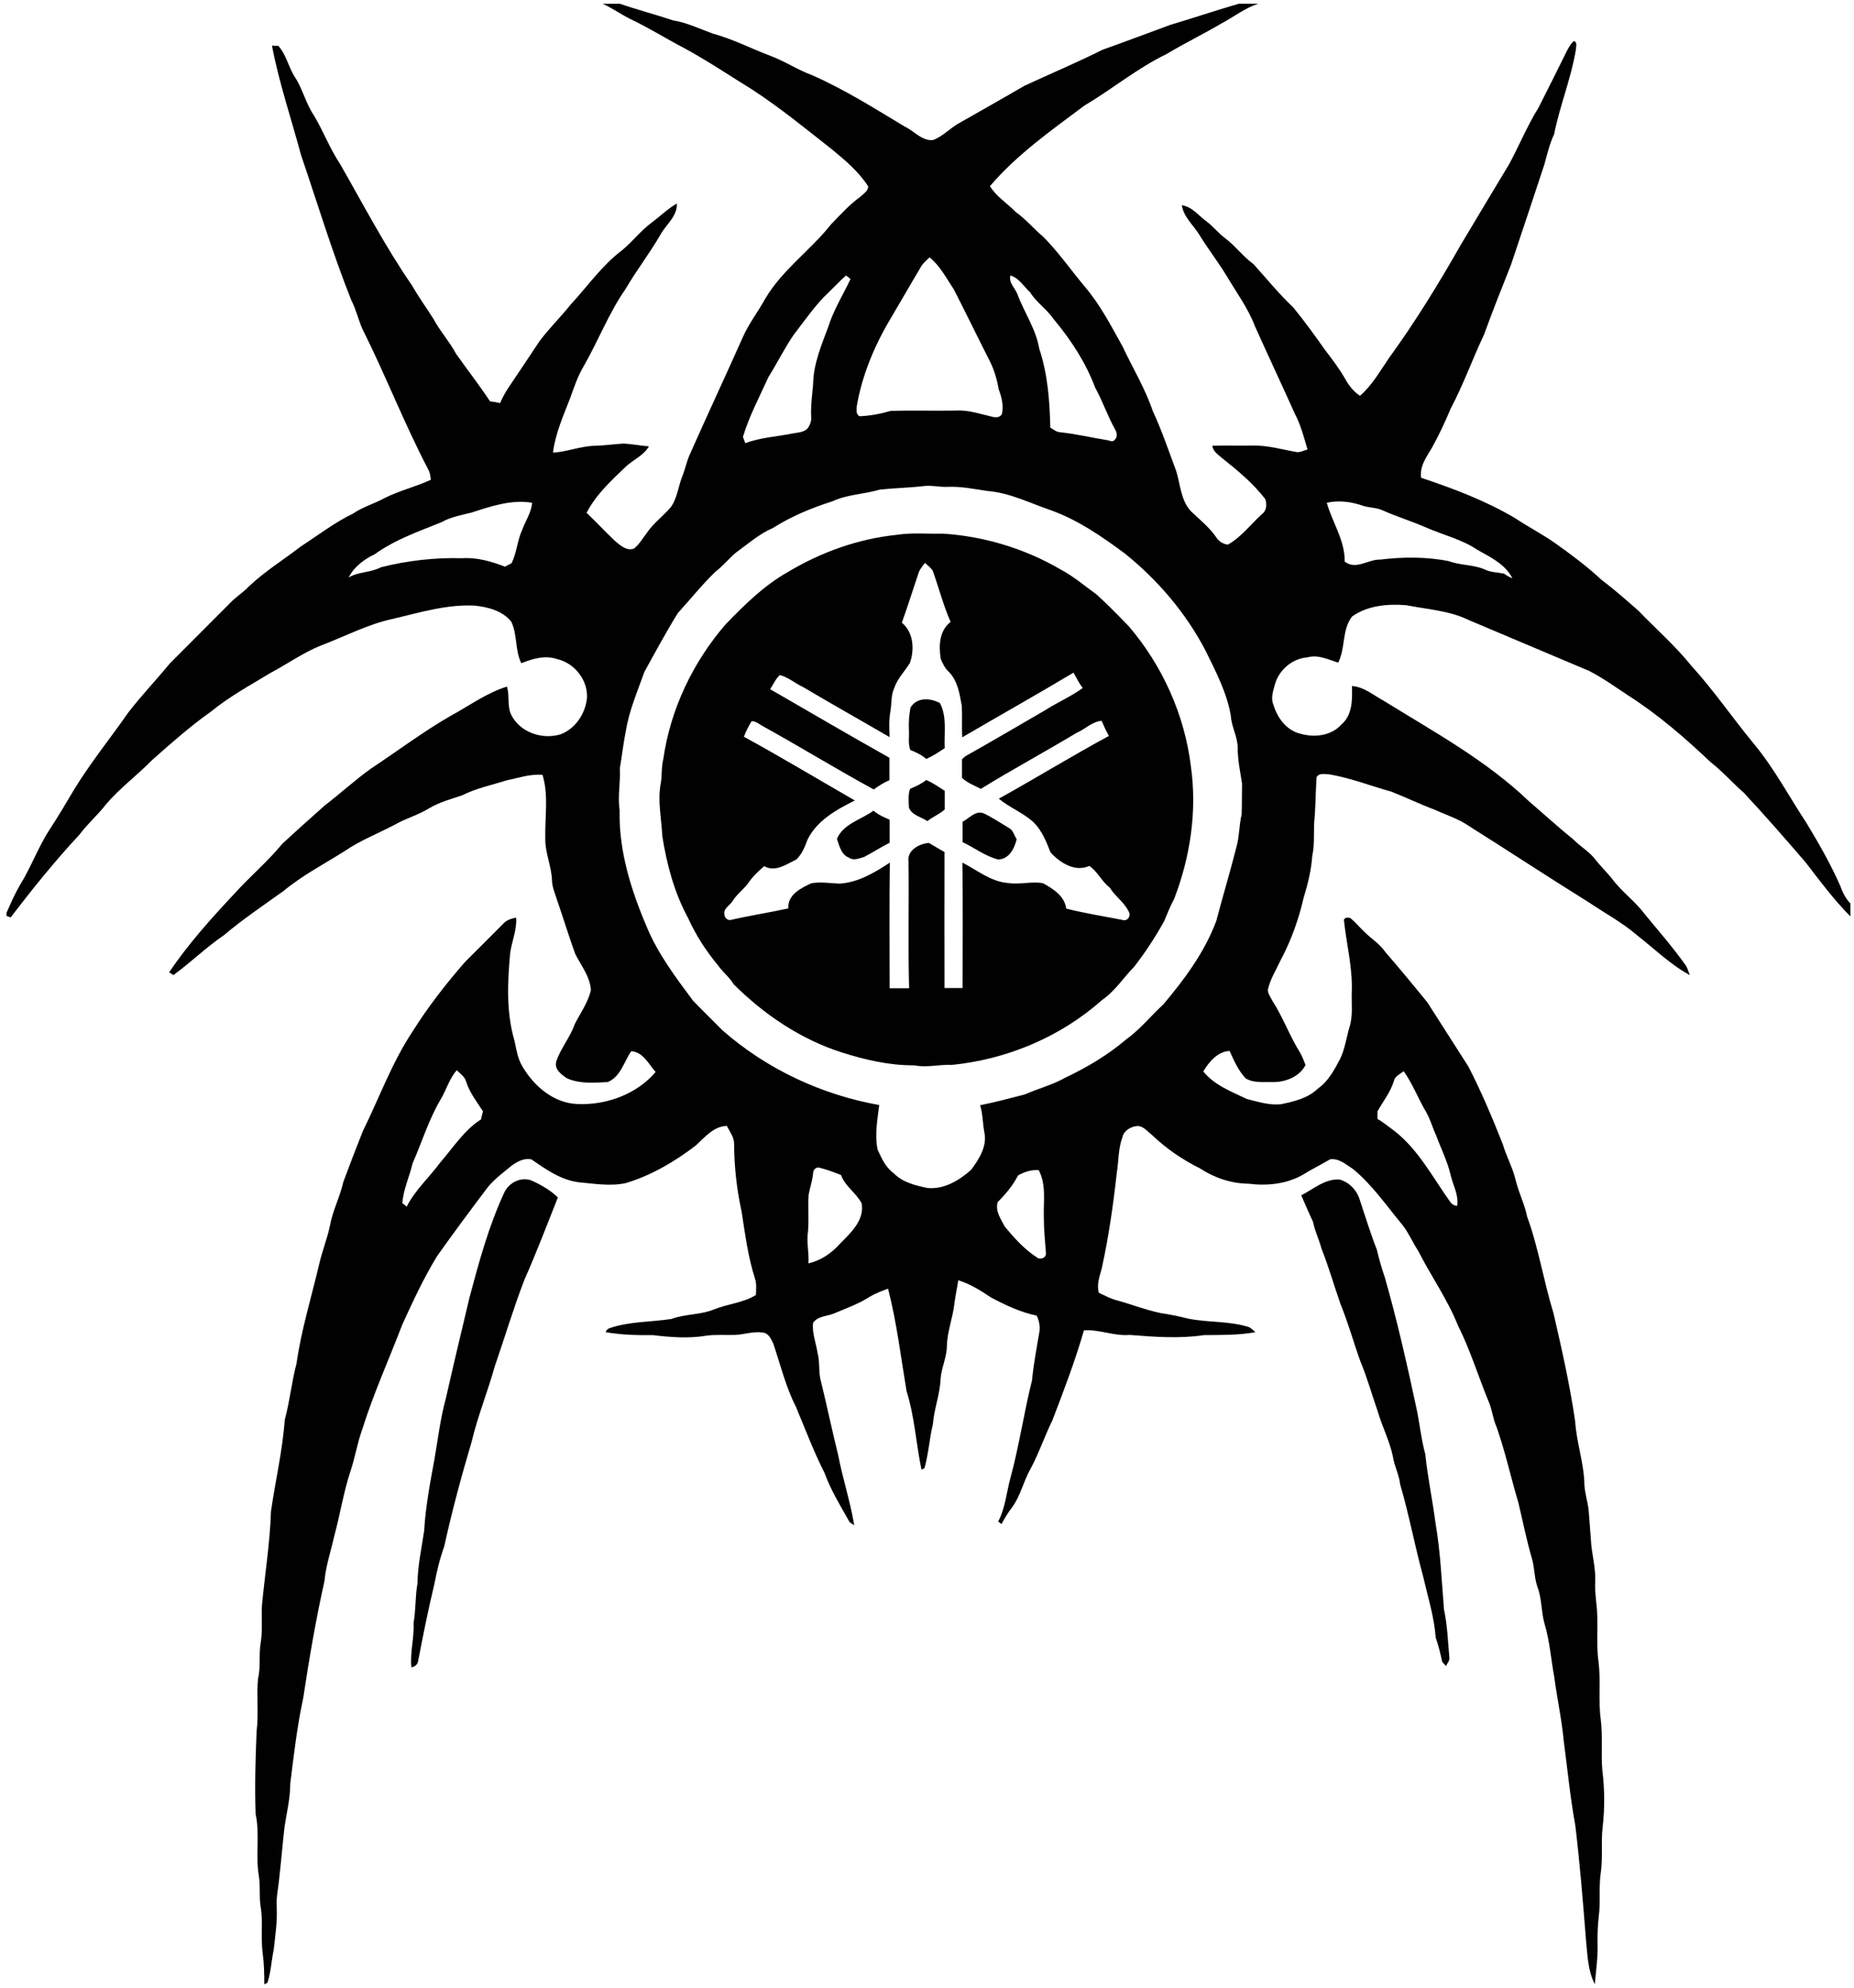
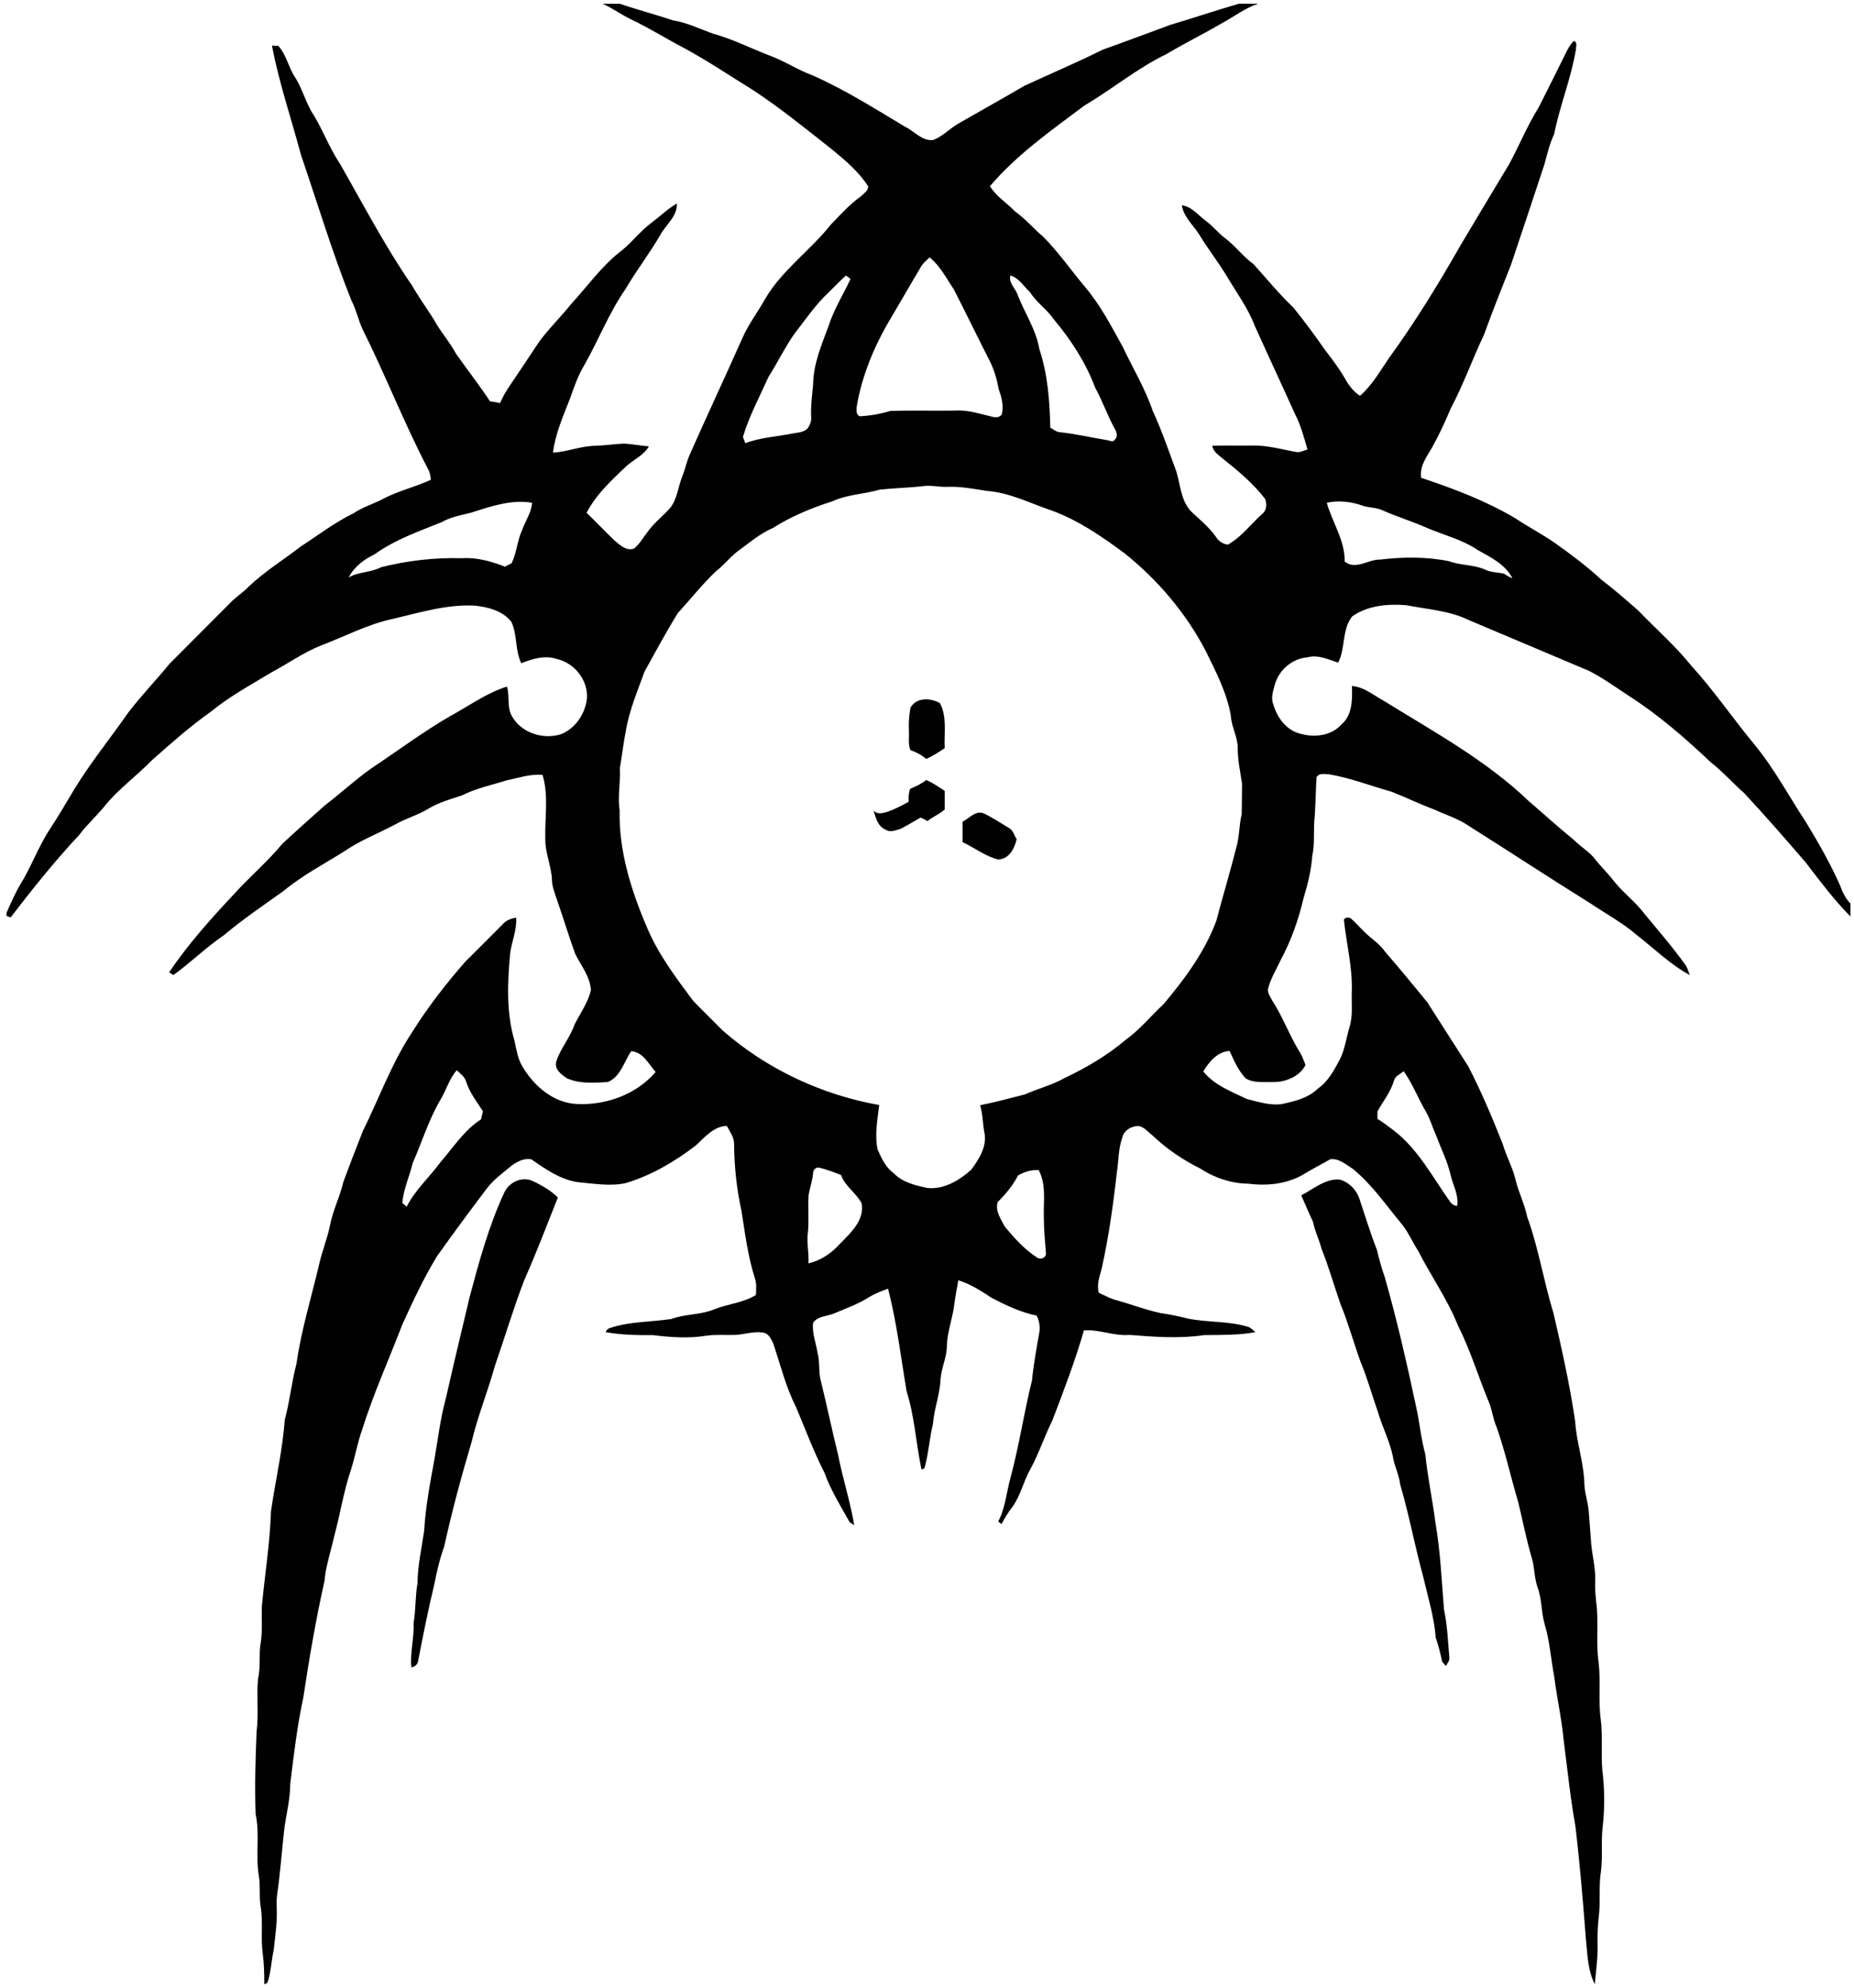
<svg xmlns="http://www.w3.org/2000/svg" version="1.0" id="Layer_1" x="0px" y="0px" viewBox="0 0 942.8 1010.9" style="enable-background:new 0 0 942.8 1010.9;" xml:space="preserve">
  <style type="text/css">
	.st0{fill:#010101;}
</style>
  <g>
    <path class="st0" d="M935.8,450.5c-4.9-11.1-10.9-21.6-17.2-32c-8.9-13.5-16.4-27.8-26.8-40.3c-10.8-13.1-20.4-27.2-31.8-39.7   c-8.1-10.1-17.9-18.6-26.8-27.9c-6.2-5.4-12.3-10.8-18.9-15.8c-7.2-6.7-15.1-12.6-23.1-18.3c-6.6-4.7-13.9-8.4-20.6-12.9   c-15-8.9-31.4-15.1-47.9-20.6c-0.9-5.9,2.8-10.7,5.6-15.5c3.5-6.4,6.6-12.9,9.4-19.7c6.5-12.2,11.1-25.3,17-37.7   c4.3-11.9,9-23.7,13.7-35.5c5.7-17,11.4-34.1,17-51.1c1.4-5.1,2.6-10.4,4.9-15.2c2.9-14.6,8.7-28.5,11.1-43.2   c0-1.5,0.9-3.9-1.2-4.2c-1.3,1.4-2.4,3-3.3,4.8c-4.8,9.7-9.6,19.4-14.5,29c-5.7,9.2-9.8,19.2-14.9,28.7   c-8.3,13.7-16.5,27.5-24.7,41.2c-11.2,19.7-23.1,39.1-36.4,57.4c-4.6,6.7-8.6,13.9-14.8,19.3c-3.3-2.1-5.7-5.3-7.6-8.7   c-2.9-5.1-6.5-9.8-10.1-14.5c-5.2-7.4-10.5-14.7-16.2-21.7c-7.3-6.9-13.6-14.7-20.3-22.1c-5.4-3.9-9.3-9.4-14.6-13.3   c-3.4-2.6-6-6-9.4-8.5c-4-2.9-7.2-7.4-12.4-8.1c0.9,6,5.8,10,8.9,15c4.3,7.1,9.5,13.7,13.8,20.8c5,8.5,11,16.5,14.5,25.8   c6.7,14.9,13.6,29.6,20.3,44.5c3,5.7,4.6,12,6.4,18.1c-1.9,0.5-3.7,1.6-5.6,1.3c-7.4-1.3-14.8-3.5-22.4-3.3   c-6.8,0.1-13.6-0.1-20.4,0.1c0.4,3.2,3.4,4.8,5.6,6.8c7.7,6.1,15.3,12.5,21.3,20.3c0.9,2.6,0.8,5.9-1.7,7.7   c-5.7,5.2-10.4,11.6-17.3,15.5c-2.5-0.3-4.8-1.8-6.1-4c-3.5-5-8.3-8.8-12.7-13c-5.2-5.6-5.3-13.6-7.5-20.5   c-3.8-10.2-7.3-20.6-11.9-30.5c-3.9-11.5-10.2-21.8-15.3-32.7c-5.9-10.6-11.5-21.5-19.5-30.8c-6.9-8.3-13.2-17.3-20.8-25   c-4.9-4.1-8.9-9-14.1-12.7c-4.3-4.4-9.8-7.8-13.1-13.1c13.7-16.1,31.1-28.3,47.9-40.9c14.2-8.4,27-19.1,41.9-26.3   c9.2-5.5,18.8-10.2,28-15.6c6.2-3.3,11.9-7.8,18.6-10h-9.8c-11.7,3.4-23.3,7.3-35,10.8c-11.4,4.2-22.8,8.5-34.3,12.6   c-13,6.5-26.5,12.2-39.7,18.3c-11.3,6.6-22.7,13-34.1,19.5c-4.2,2.6-7.7,6.3-12.3,8.1c-5.7,0.7-9.6-4.5-14.3-6.7   c-15.5-9.3-30.8-19-47.4-26.3c-7.4-2.7-14-7.2-21.4-9.9c-9.7-3.7-19-8.5-29-11.2c-6.7-2.4-13.1-5.6-20.1-6.7   c-9-3-18.2-5.4-27.2-8.5h-8.7c4.9,2.3,9.3,5.4,14.1,7.8c9.5,4.5,18.3,10.1,27.6,14.9c11.9,6.5,23.2,14.1,34.7,21.2   c14,9.2,27,19.8,40.2,30.2c6.8,5.6,13.6,11.3,18.4,18.8c0,2.4-2.4,3.7-3.9,5.2c-5.6,4-10.2,9.2-15,14.1   c-10.5,13.3-24.9,23.2-33.5,37.9c-3.7,6.7-8.4,12.7-11.5,19.8c-8.8,19.8-18,39.4-26.8,59.3c-1.6,3.5-2.3,7.3-3.7,10.8   c-2.2,5.3-2.6,11.5-6.1,16.2c-3.8,4.4-8.6,7.9-11.9,12.7c-2.2,2.8-3.9,6-6.7,8.2c-3.9,1.4-7.1-1.8-9.9-4.1   c-4.8-4.6-9.4-9.5-14.2-14.1c4.9-9.5,12.9-16.7,20.4-23.9c3.8-3.3,8.7-5.4,11.3-9.9c-4.3-0.3-8.5-1.2-12.7-1.4   c-4.8,0.2-9.7,1-14.5,1.1c-7.4,0.1-14.3,3.1-21.6,3.5c1.2-9.6,5.2-18.6,8.7-27.6c2-5.6,3.9-11.3,7-16.5   c7.4-12.9,12.7-26.9,21.2-39.1c5.6-9.6,12.4-18.3,17.9-27.9c2.9-5.1,8.5-9.2,8.2-15.6c-4.7,2.7-8.6,6.6-12.9,9.8   c-5.6,4.1-9.7,9.7-15,14c-10.2,7.7-17.5,18.3-26.1,27.6c-5.1,6.4-11,12.1-15.9,18.7c-5.2,7.8-10.4,15.7-15.7,23.5   c-1.7,2.5-3.1,5.2-4.3,7.9c-1.7-0.4-3.4-0.7-5.1-0.9c-5.5-8.3-11.6-16.1-17.3-24.2c-3.3-6.2-8.1-11.4-11.4-17.6   c-3.6-5.7-7.6-11.2-10.9-17c-13.6-19.7-24.7-41-36.6-61.8c-5.2-7.8-8.5-16.6-13.3-24.7c-4.1-6-5.7-13.3-9.6-19.4   c-3.4-5.1-4.4-11.5-8.6-16.1c-0.8,0-2.4,0-3.2-0.1c3.6,18.9,9.8,37.1,14.8,55.7c8.4,24.6,15.9,49.6,25.6,73.9   c2.4,4.6,3.5,9.8,5.6,14.5c11.8,23.6,21.3,48.2,33.5,71.5c0.9,1.6,1.1,3.4,1.3,5.2c-7.7,3.6-16.1,5.5-23.7,9.4   c-5.1,2.8-10.9,4.4-15.7,7.7c-9.5,4.6-17.9,11.1-26.7,16.8c-8.8,6.8-18.4,12.7-26.5,20.4c-2.9,3.1-6.6,5.3-9.5,8.4   c-10.2,10.3-20.5,20.5-30.7,30.8c-6.9,8.4-14.4,16.2-21,24.8c-9.2,13.2-19.3,25.6-27.7,39.4c-4,6.8-8,13.5-12.3,20.1   c-5.9,9-9.5,19.3-15.2,28.4c-2.6,4.5-4.7,9.3-6.8,14.1v1.5c0.5,0.2,1.6,0.6,2.1,0.8c11.1-14.5,22.5-28.7,35-42.1   c4.1-5.5,9.3-10,13.5-15.4c7-8.3,15.8-14.7,23.4-22.5c9.7-8.6,19.4-17.2,30-24.7c9.4-7.7,20.1-13.5,30.5-19.8   c8.5-4.5,16.4-10.2,25.4-13.8c12.2-4.6,23.9-10.9,36.8-13.6c13.6-3.2,27.2-7.4,41.3-6.7c6.8,0.7,14.3,2.6,18.7,8.2   c3.2,6.6,1.8,14.5,5.1,21.1c5.8-2.3,12-4.2,18.2-2.1c8.8,2,15.7,10.6,15.2,19.8c-0.8,7.8-5.7,15.4-13.2,18.4   c-9.5,3-21.1-0.9-25.5-10.2c-1.9-4.4-0.6-9.4-2-14c-10.4,3.2-19.2,9.8-28.7,14.9c-14,8.1-26.9,17.8-40.3,26.7   c-8.2,5.8-15.6,12.7-23.6,18.8c-7.3,6.5-14.6,13-21.7,19.6c-7.4,9-16.3,16.5-24.1,25.1c-11.9,12.7-23.6,25.7-33.4,40.2   c0.5,0.3,1.6,1,2.2,1.4c8.8-6.4,16.6-14.1,25.7-20.3c9.6-8.1,20-15.1,30.2-22.4c9.5-7.9,20.6-13.7,31.1-20.3   c8-5.5,17.1-9,25.6-13.5c5.6-3.2,11.9-4.9,17.4-8.3c5.2-3.1,11.1-4.7,16.8-6.6c7.1-3.6,15-5.2,22.5-7.6c6.1-1.2,12.1-3.4,18.4-2.8   c3.2,10.6,1.1,21.7,1.4,32.6c-0.1,7.2,3.2,13.9,3.4,21.1c0.1,3.4,1.5,6.5,2.5,9.7c3.2,9.2,6,18.5,9.3,27.6c3,6,7.6,11.6,8,18.5   c-1.5,6.3-5.4,11.7-8.3,17.4c-2.3,6.7-7.1,12.1-9.3,18.8c-1.2,4,2.6,6.7,5.4,8.6c6.5,2.9,13.9,2.3,20.8,1.9   c6.5-2.7,8.2-10.3,11.9-15.7c6.1,0.5,8.8,6.5,12.4,10.6c-9.6,11.3-25,16.9-39.6,16.3c-12.3-0.4-22.4-9.2-28.3-19.4   c-2.3-3.9-2.9-8.5-3.9-12.9c-4.2-14.3-3.5-29.5-2.2-44.2c0.8-6.2,3.5-12,3.1-18.3c-2.5,0.4-5.1,1.3-6.8,3.3   c-6.3,6.4-12.7,12.7-19,19c-9.8,11.2-19,23-26.9,35.6c-10.5,15.8-16.9,33.7-25.3,50.7c-3.4,8.5-6.7,17.2-9.9,25.8   c-1.7,7.6-5.4,14.5-6.8,22.2c-1.4,6.8-4.1,13.3-5.6,20.1c-3.9,16.6-9,33-11.4,50c-2.5,9.5-3.4,19.2-6,28.7   c-1.1,15.7-4.8,31.1-7,46.6c-0.5,16-3.1,31.9-4.6,47.9c-0.3,6.2,0.4,12.5-0.6,18.7c-1.1,6.1,0.1,12.4-1.4,18.5   c-0.8,8.9,0.4,17.8-0.7,26.7c-0.6,14-1,28.1-0.5,42.1c2.2,10.3-0.1,20.9,1.6,31.3c0.9,5.1,0.1,10.3,0.9,15.5c1.4,8,0,16.1,1.1,24.1   c0.7,5.2,0.8,10.5,0.8,15.7c0.4-0.2,1.2-0.6,1.6-0.8c1.8-5.4,2-11.2,3.2-16.8c0.8-7.3,1.9-14.6,1.5-21.9c-0.3-4.9,0.9-9.7,1.3-14.5   c1-8.7,1.7-17.4,2.7-26.1c1.1-7.3,2.9-14.5,2.9-21.9c1.8-14.6,3.5-29.3,6.6-43.6c3-19.9,6.4-39.8,10.8-59.5c0.7-7.8,3.3-15.3,5-23   c3-11,4.7-22.3,8.3-33.1c2.3-6.9,3.4-14.1,5.9-21c5.7-18.2,13.6-35.6,20.4-53.4c5.4-11.8,10.9-23.7,17.7-34.8   c8.3-11.7,16.9-23.3,25.6-34.8c3.5-4.4,8.1-7.7,12.3-11.2c2.9-2.1,6.3-3.9,10-3.2c7.4,5.1,15.1,10.6,24.3,11.7   c7.8,0.7,15.9,2.1,23.7,0.4c13-3.9,24.9-10.9,35.6-19.1c4.6-4.2,9.1-9.8,15.8-10c1.5,2.9,3.8,5.8,3.7,9.2   c0.1,11.5,1.3,22.9,3.8,34.2c1.8,11.6,3.3,23.3,6.9,34.5c0.8,2.6,0.5,5.4,0.4,8.1c-6.4,4-14.2,4.5-21.2,7.3   c-7,2.9-14.8,2.3-21.8,4.9c-10.4,1.6-21.2,1.2-31.2,4.6c-1.1,0.3-1.8,1-2.2,2.1c7.9,1.4,15.9,1.6,23.9,1.5c9,1.1,18.3,1.8,27.3,0.3   c5-0.7,10-0.2,15-0.4c4.6-0.3,9.1-1.9,13.7-1.2c3,0.3,4.3,3.4,5.4,5.8c3.6,10.7,6.3,21.9,11.5,32.1c4.7,11.2,9,22.7,14.5,33.5   c3.2,8.9,8.2,16.9,12.8,25.1c0.6,0.4,1.7,1.1,2.3,1.5c-2-12.1-5.9-23.8-8.2-35.8c-3.2-12.9-5.9-26-9.1-38.9   c-0.8-4.3-0.2-8.8-1.4-13.1c-0.7-5-2.9-10-2.2-15.2c2.6-3.6,7.4-3.2,11.1-4.9c5.9-2.5,12.1-4.7,17.5-8.2c3-1.8,6.2-3,9.5-4.2   c4.4,17.1,6.5,34.7,9.4,52.1c4.1,12.9,4.8,26.6,7.6,39.9c0.4-0.2,1.2-0.5,1.5-0.7c2.1-7.3,2.5-15,4.3-22.4c0.6-7.8,3.6-15.2,3.9-23   c0.4-5.7,3.2-11,3.2-16.8c0.2-7.3,3-14.2,3.8-21.3c0.5-4.1,1.4-8.1,2-12.1c6.1,1.9,11.5,5.3,16.7,8.8c7.4,3.9,15,7.5,23.2,9.2   c1.3,2.7,1.8,5.7,1.3,8.6c-1.4,8.1-2.9,16.1-3.7,24.3c-4.1,16.4-6.5,33.1-10.9,49.4c-2.1,7.5-2.6,15.4-6.3,22.4   c0.4,0.3,1.3,1,1.7,1.3c1.5-2.9,3.3-5.8,5.3-8.4c4.4-5.9,5.8-13.3,9.4-19.6c4.3-7.9,7.1-16.5,11.1-24.6   c5.8-15.1,11.6-30.3,16.1-45.9c7.9-0.6,15.3,3,23.2,2.3c12.6,1,25.3,2,37.9,0.1c8.7-0.1,17.5,0.1,26.1-1.5c-1-0.9-2-1.8-3.1-2.5   c-10.1-3.3-20.9-2.3-31.2-4.4c-4.6-1.2-9.3-2.1-13.9-2.8c-8-1.7-15.5-4.7-23.4-6.8c-2.8-0.9-5.3-2.3-8-3.5   c-1.3-4.3,0.5-8.5,1.5-12.6c3.5-15.9,5.8-32.1,7.6-48.3c1-6.1,0.7-12.4,2.9-18.3c0.7-3.2,4-5.2,7.1-5.6c3.3-0.4,5.5,2.7,7.9,4.5   c7.2,6.9,15.5,12.6,24.4,17c7.3,4.8,15.9,7.7,24.6,7.8c9.5,1.2,19.5,0.2,27.8-4.6c4.5-2.8,9.2-5.1,13.8-7.8   c4.4-0.7,8.1,2.7,11.6,4.9c9.9,8.1,17.1,18.8,25.2,28.5c3.2,4.1,5.2,8.9,8,13.2c6.5,12.8,14.9,24.6,20.2,37.9   c6.2,12.3,10.2,25.5,15.4,38.2c2,4.3,2.3,9.2,4.3,13.6c4.4,12.5,7.2,25.5,11,38.2c2.3,9.6,4.2,19.3,7,28.8   c1.3,4.6,1.1,9.5,2.7,14.1c2.3,6,1.9,12.6,3.6,18.7c2.7,8.9,3.3,18.2,5,27.3c1.4,10.8,3.8,21.5,4.8,32.4   c1.9,14.4,3.3,28.8,5.9,43.1c2.3,19.3,3.9,38.7,5.4,58.1c0.8,7.6,0.9,15.6,4.5,22.5c0.6-6.8,1.6-13.7,1.4-20.6   c-0.1-4.6,0.1-9.2,0.6-13.7c1-7.6-0.1-15.3,1.1-22.9c1-7.6,0-15.3,0.9-22.8c1.1-9.7,1-19.4-0.2-29.1c-0.7-8.6,0.3-17.2-0.8-25.7   c-1.3-9.6,0.1-19.4-1.1-29.1c-1.4-9.8,0.1-19.8-1.1-29.6c-0.4-3.8-0.8-7.6-0.6-11.5c0.3-7.2-1.9-14.1-2.2-21.2   c-0.3-4.8-0.8-9.6-1.1-14.4c-0.4-4.6-2-8.9-2.2-13.5c-0.2-10.9-4-21.3-4.7-32.2c-2.7-18.5-6.8-36.7-11-54.9   c-5-16.2-7.6-33.2-13.4-49.1c-1.3-6.5-4.4-12.4-5.9-18.8c-1.5-6.3-4.7-11.9-6.5-18.1c-5.3-13.4-10.9-26.7-17.5-39.5   c-6.9-10.9-14-21.8-20.9-32.7c-7-8.6-14.1-17.2-21.4-25.6c-2.8-4.2-7.3-6.8-10.8-10.4c-2.3-2.2-4.4-4.7-6.9-6.8   c-1.2-0.3-2.7-0.5-3.3,0.9c1.3,12.3,4.5,24.4,4,36.8c-0.2,6,0.7,12.1-1.2,17.9c-1.6,5.5-2.3,11.2-4.9,16.4   c-2.9,5.4-5.9,11.1-11.1,14.7c-5.1,5-12.2,6.6-18.9,8c-5.9,0.6-11.7-1.3-17.3-2.7c-7.9-3.8-16.5-7-22.1-14   c2.9-4.9,7.4-10.2,13.4-10.4c2.2,4.9,4.4,9.9,8.1,13.9c4,2.5,9.1,1.8,13.7,1.9c6.4,0.2,13.8-2.7,16.8-8.7c-0.9-2.1-1.6-4.3-2.8-6.3   c-5.3-8.4-8.6-17.9-14-26.2c-0.9-1.8-2.2-3.5-2.4-5.6c1.2-5.6,4.4-10.5,6.8-15.7c5.2-9.8,8.9-20.3,11.4-31.1   c2.1-6.9,3.9-14,4.4-21.3c1.5-6.8,0.4-13.7,1.3-20.5c0.4-6.5,0.5-13.1,0.9-19.6c1.3-2.4,4.2-1.5,6.4-1.5   c10.8,1.8,21.1,5.9,31.6,8.8c7.4,2.9,14.6,6.4,22.1,9.2c5.8,2.7,12.1,4.6,17.4,8.3c20.5,12.9,40.8,26.3,61.4,39.1   c8,5.4,16.6,10,23.9,16.3c8.9,6.9,17,15,27,20.4c-0.7-1.7-1.1-3.5-2.1-5c-6.5-9.1-13.8-17.5-20.9-26.1c-4.9-6.6-11.8-11.4-16.6-18   c-2.7-3.3-5.7-6.2-8.3-9.5c-3-4.1-7.6-6.6-11.1-10.2c-7.8-6.3-15.2-13.1-22.8-19.6c-21.8-20.9-48.5-35.4-74-51.2   c-5.2-2.8-9.9-7-16-7.4c0.2,6.8,0.3,14.8-5.4,19.6c-5.2,5.8-13.8,6.7-21,4.6c-6.9-1.7-11.6-8.1-13.5-14.6c-1.5-3.4-0.2-7,0.7-10.4   c2.1-7.4,8.8-13.2,16.6-13.8c5.4-1.5,10.5,1.1,15.6,2.7c3.8-7.4,1.8-16.8,7.1-23.5c7.9-5.6,18.2-6.5,27.6-5.7   c10.6,2.1,21.8,2.7,31.6,7.5c20.4,8.6,40.9,17.3,61.3,25.9c7,3.6,13.4,8.2,19.9,12.5c15.2,9.7,28.9,21.6,42,34   c6,4.7,11.1,10.5,16.8,15.5c10.8,11.6,21.2,23.5,31.5,35.5c7.2,9.4,14.3,18.9,22.7,27.4v-6.6C938.6,457.1,937,453.9,935.8,450.5z    M265.5,269.6c-2.5,5.4-2.7,11.6-5.4,16.9c-1.1,0.5-2.2,1.1-3.3,1.7c-7-2.7-14.3-4.8-21.8-4.3c-13.9-0.4-27.8,1.2-41.3,4.6   c-5.2,2.8-11.4,2.2-16.4,5.2c2.8-5.5,7.8-9.2,13.2-11.8c10.3-7.4,22.3-11.6,34-16.3c4.7-2.7,10.1-3.6,15.2-4.9   c9.9-3.2,20.4-6.8,30.9-5C270.2,260.7,267.2,264.9,265.5,269.6z M244.6,569.3c-8.6,5.5-14.1,14.3-20.7,21.9   c-5.6,7.6-12.8,14-17.1,22.5c-0.5-0.5-1.6-1.4-2.2-1.8c0.5-7,3.6-13.4,5.2-20.2c4.8-10.9,8.2-22.3,14.3-32.6   c2.9-4.8,4.4-10.6,8.2-14.8c1.8,1.8,4.2,3.4,4.8,6c1.8,5.5,5.4,10.1,8.5,14.9C245.2,566.6,244.9,568,244.6,569.3z M700.5,565.2   c2.8-5.1,6.6-9.7,8.3-15.4c0.6-2.6,3.2-3.5,5-5c4.2,5.9,6.9,12.7,10.4,19c2.8,4.3,4.1,9.3,6.2,13.9c2.4,6.5,5.6,12.8,7.2,19.6   c1.2,5.4,4.3,10.4,3.4,16c-1.4-0.1-2.5-0.7-3.3-1.7c-9.1-12.7-16.5-27.2-29.1-36.8c-2.7-1.9-5.2-4.1-8.1-5.7   C700.4,567.9,700.5,566.6,700.5,565.2z M513.8,140.1c4.3,1.2,6.8,5.6,10,8.5c3.2,5.2,8.6,8.7,12,13.7c8.7,10.4,16.3,22,21.1,34.8   c3.8,6.9,6.3,14.4,10.1,21.2c0.9,1.5,1.5,4-0.1,5.3c-1,1.6-2.9,0.3-4.2,0.2c-8-1.3-15.9-3.2-23.9-4c-1.8-0.2-3.2-1.5-4.7-2.3   c-0.3-13.5-1.3-27.2-5.6-40.1c-1.7-10.1-7.7-18.5-11.2-28C516,146.3,512.9,143.8,513.8,140.1z M435.7,206.5   c2.7-15.7,9-30.8,17.2-44.5c5-8.4,9.8-16.9,14.9-25.4c1.1-2.3,3.1-4,4.9-5.7c5.4,4.3,8.5,10.6,12.3,16.2   c6.2,12.1,12.1,24.3,18.3,36.5c2.3,4.5,3.7,9.5,4.6,14.5c1.5,4,2.5,8.2,1.6,12.5c-0.9,1.6-2.7,1.8-4.3,1.5   c-6.3-1.4-12.5-3.7-19.1-3.3c-11.1,0.2-22.2-0.2-33.3,0.2c-5.1,1.5-10.4,2.5-15.7,2.7C435.1,210.7,435.6,208.3,435.7,206.5z    M390.8,191.7c4.5-7.1,8.2-14.8,13-21.7c5.7-7.3,10.9-15.1,17.7-21.4c2.9-2.8,5.7-5.8,8.7-8.5c0.6,0.4,1.7,1.3,2.3,1.8   c-3.8,8.1-8.6,15.7-11.3,24.3c-3.5,9.4-7.6,19-7.7,29.2c-0.5,5.6-1.3,11.2-1,16.8c0.2,2.1-0.7,4.2-2,5.9c-2.1,1.9-5.1,1.9-7.7,2.4   c-7.9,1.6-16.2,2-23.8,4.9c-0.4-1.1-0.8-2.2-1.2-3.2C381,211.5,386.3,201.7,390.8,191.7z M427.2,632.5c-4.3,4.8-9.7,8.6-16.1,10   c0.4-5.4-1.1-10.8-0.2-16.2c0.5-6.2-0.1-12.5,0.3-18.7c0.7-3.7,2-7.3,2.3-11.1c0-1.7,1.6-3.1,3.3-2.6c3.7,0.9,7.3,2.3,10.9,3.7   c2,5.8,7.8,9.1,10.5,14.5C439.6,620.7,432.6,627,427.2,632.5z M527,639.3c-6.3-4.1-11.2-9.7-16-15.4c-2-3.9-5.1-8-3.6-12.6   c4-4,7.7-8.4,10.3-13.5c3.2-1.8,6.8-3,10.5-2.7c3.9,7.3,2.4,15.7,2.6,23.6c0,6.3,0.6,12.6,1.1,18.8   C531.9,640,528.7,640.9,527,639.3z M631.4,414.2c-1.3,5.4-1.1,11-2.6,16.4c-3.2,12.7-7,25.2-10.3,37.8   c-5.9,15.8-16.1,29.6-26.9,42.4c-6.4,5.9-11.9,12.8-19,17.9c-9.3,7.9-19.9,14.2-30.9,19.4c-6.5,3.7-13.8,5.5-20.5,8.5   c-7.6,1.9-15.1,4-22.8,5.5c1.4,4.4,1.3,9,2.1,13.5c1.7,7.2-2.6,13.9-6.7,19.4c-6,5.3-13.7,10-22.1,9.2c-6.1-1.3-12.7-2.8-17.2-7.5   c-4.1-2.9-6.2-7.6-8.2-12c-1.6-7.5-0.1-15.2,0.8-22.7c-29.3-5.2-57.3-18.3-79.7-38c-5-5.1-10.1-10-15-15.1   c-8.7-11.7-17.6-23.5-23.3-37c-8.1-18.9-14.5-39.1-14-59.8c-1.1-7.1,0.5-14.2,0.1-21.3c1.1-6.4,1.8-12.9,3.1-19.3   c1.7-10.3,5.9-20,9.4-29.8c5.5-10,11-20.2,17-29.9c6.4-7,12.3-14.5,19.2-21.1c3.8-2.9,6.8-6.7,10.4-9.7c6.1-4.4,11.8-9.5,18.8-12.5   c9.3-5.9,19.6-10.2,30.1-13.5c7.6-3.6,16.2-3.6,24.2-6c7.4-0.8,14.9-0.9,22.4-1.8c4-0.5,8,0.6,12,0.4c6.8-0.3,13.6,1.1,20.3,2.1   c11.5,0.9,21.9,6.3,32.6,9.9c13.7,5,25.7,13.3,37.3,21.9c16.8,13.5,31.1,30.3,41.1,49.5c5.2,10.6,10.8,21.3,12.8,33   c0.3,5.7,3.6,10.9,3.5,16.6c0,6,1.3,11.9,2.2,17.9C631.5,403.8,631.6,409,631.4,414.2z M764.9,291.8c-3.3-0.8-6.8-0.6-9.9-2.2   c-5.8-2.5-12.3-2-18.2-4.2c-11.5-2.3-23.4-2.2-35-0.8c-6-0.2-12.3,5.5-18,1c0.2-10.7-6.3-19.9-9.1-29.9c6.2-1.4,12.7-0.5,18.6,1.6   c3.3,1,6.8,0.8,9.9,2.3c7.4,3.3,15.1,5.6,22.5,8.9c8.6,3.7,17.9,5.9,25.7,11.2c6.6,3.7,14.1,7.3,17.7,14.4   C767.5,293.5,766.2,292.7,764.9,291.8z" />
-     <path class="st0" d="M574,318.5c-5.3-5.5-10.6-10.9-16.3-16.1c-6.1-4.4-11.8-9.3-18.4-12.8c-18.2-10.6-38.9-16.9-59.9-18.2   c-7.8,0.2-15.6-0.6-23.3,0.6c-19.6,2-38.6,8.8-55.4,18.9c-12.1,6.8-22,16.6-31.6,26.5c-16.7,19.3-28.2,43.3-31.8,68.7   c-1.1,4.2-0.5,8.6-1.4,12.9c-1.5,8.8,0.5,17.5,0.9,26.3c2.3,14.4,6.1,28.7,13.1,41.6c3.9,8.6,9.1,16.7,15.1,23.9   c2.4,3.5,5.9,6.1,8.1,9.8c15.4,15.3,33.9,27.9,54.8,34.6c11.9,3.8,24.4,6.7,37,6.6c6.3,1.3,12.7-0.5,19.1-0.2   c28-2.8,55.3-14.2,76.4-33c6.6-4.5,10.9-11.4,16.4-17c5.6-7.2,10.6-14.9,15.1-22.9c1.6-3.9,3.2-7.8,5.2-11.6   c8.2-21.3,11.7-44.6,8.5-67.3C602.4,363.5,591.1,338.5,574,318.5z M571,467.9c-9.6-1.9-19.3-3.4-28.8-5.8   c-0.8-6.4-6.7-10.1-11.8-12.9c-5.8-1.1-11.7,0.8-17.6-0.1c-8.8-0.6-15.8-6.5-23.4-10.4c0.3,21.3,0.1,42.6,0.1,63.8   c-3.1,0-6.1,0-9.2,0c-0.1-23.1,0-46.1,0-69.2c-2.7-1.4-5.3-3.1-7.9-4.6c-4.7,0.3-11.1,3.6-10.4,9.2c0.3,21.5-0.3,43.1,0.3,64.7   c-3.3,0-6.6,0-9.9,0c0-21.3-0.2-42.6,0.1-63.9c-7.7,5.1-16.1,10.1-25.5,10.7c-4.8-0.2-9.6-1-14.4-0.2c-5.3,2.5-12.2,5.8-11.7,12.8   c-9.6,2.1-19.4,3.6-29,5.8c-1.6,0.6-3.4-0.9-3.5-2.5c-0.8-3.2,2.7-4.7,4.1-7c2.2-3.6,5.9-6.1,8.3-9.6c2.1-3.1,5-5.7,7.8-8.2   c5.6,3.3,11.4-1,16.4-3.4c2.8-2.7,4.3-6.4,5.6-10c4.8-9.8,14.7-15.3,24.1-20c-18.8-10.8-37.4-22-56.4-32.4c1-2.8,2.4-5.4,3.9-7.9   c2.1-0.1,3.7,1.4,5.5,2.4c19,10.5,37.5,21.9,56.6,32.3c2.5-1.8,5.1-3.5,8-4.7c0-3.8,0-7.6,0-11.4c-20.3-11.4-40.4-23.2-60.7-34.9   c1.7-2.4,2.8-5.3,5-7.2c4.4,1.2,7.8,4.3,11.9,6.2c14.5,8.6,29.3,16.9,43.9,25.4c-0.2-4.4-0.4-8.8,0.4-13.2   c0.7-3.8,0.2-7.8,1.8-11.4c1.6-5,5.4-8.8,8.1-13.1c2.4-6.8,1.9-15.6-4.1-20.5c3-8.4,5.7-16.9,8.5-25.3c0.7-2,2-3.5,3.3-5.1   c1.4,1.2,2.8,2.4,3.9,3.9c3.1,8.7,5.4,17.7,9.1,26.1c-5.8,4.5-6.1,12.2-5,18.9c1,2.2,2,4.5,3.8,6.2c4.8,4.6,5.8,11.5,6.9,17.7   c0.3,5.3-0.1,10.6,0.2,15.9c18.8-11,37.9-21.7,56.6-32.9c1.5,2.7,2.8,5.4,4.7,7.8c-6,4.4-12.9,7.3-19.1,11.3   c-13.5,7.8-26.8,15.7-40.4,23.3c-0.5,0.4-1.5,1.2-1.9,1.6c0,3.2,0,6.4,0,9.5c2.7,2.6,6.3,3.9,9.6,5.6c16-9.9,32.6-18.8,48.7-28.5   c4.3-1.8,7.8-5.7,12.7-6.1c1.1,2.6,2.3,5.2,3.7,7.7c-18.9,10.2-37.2,21.5-56,31.9c5.5,4.6,12.6,7.2,17.9,12.2   c4.1,4.2,6.3,9.7,8.4,15.1c4.8,5.3,12.5,10.2,19.7,6.9c4.2,2.7,6.3,7.9,10.4,11c2.7,4.4,7.2,7.3,9.5,11.9   C575.5,465.7,573.3,468.7,571,467.9z" />
    <path class="st0" d="M463,359.9c-0.7,3.8-1,7.7-0.8,11.6c0.2,3.3-0.5,6.7,0.7,9.9c2.9,1.2,5.8,2.5,8.1,4.6c3.4-1.5,6.4-3.5,9.4-5.5   c-0.4-7.7,1.3-15.8-2.4-22.9C473.2,354.9,466.1,354.5,463,359.9z" />
    <path class="st0" d="M462.8,401.2c-1.1,3-0.7,6.3-0.6,9.5c1.4,3.9,6.3,4.8,9.4,6.9c2.8-2.3,6.2-3.5,8.8-5.9c0-3.2,0-6.4,0-9.5   c-3.1-2-6.1-4.1-9.4-5.5C468.5,398.7,465.6,400,462.8,401.2z" />
-     <path class="st0" d="M444.2,412.3c-6.3,4.6-15.3,6.6-18.6,14.3c1.2,3.6,2.2,8.1,6.1,9.6c2.4,1.7,5.3,0.3,7.8-0.4   c4.4-2.3,8.5-5,12.9-7.2c0-3.9,0-7.8,0-11.7C449.5,415.6,446.6,414.4,444.2,412.3z" />
+     <path class="st0" d="M444.2,412.3c1.2,3.6,2.2,8.1,6.1,9.6c2.4,1.7,5.3,0.3,7.8-0.4   c4.4-2.3,8.5-5,12.9-7.2c0-3.9,0-7.8,0-11.7C449.5,415.6,446.6,414.4,444.2,412.3z" />
    <path class="st0" d="M512.9,421c-4.2-2.5-8.3-5.3-12.8-7.4c-4.1-1.5-7.2,2.6-10.6,4.3c0,3.5,0,7,0,10.4c6,2.8,11.4,7.1,18,8.8   c5.5,0,8.4-5.5,9.5-10.3C515.7,424.8,515.2,422.1,512.9,421z" />
    <path class="st0" d="M256.3,606.8c-7.8,16.9-12.7,34.9-17.5,52.9c-4.1,17.2-8.2,34.4-12.1,51.6c-2.8,10.2-4,20.7-5.8,31   c-2.2,12-4.5,24-5.2,36.2c-1.3,8.9-3.3,17.8-3.4,26.8c-1.2,6.7-0.8,13.5-2,20.2c0.4,7.6-1.9,15-1.1,22.5c1.7-0.3,3.1-1.4,3.4-3.1   c2.5-13,5.1-26,8.2-38.9c1.3-6.6,2.8-13.2,5.1-19.5c3.9-17.8,8.7-35.6,13.9-53.1c3.1-13.1,8.2-25.6,11.8-38.5   c5.1-14.7,9.5-29.6,15.1-44.1c6.1-13.7,11.4-27.8,17-41.8c-3.9-3.8-8.7-6.5-13.6-8.7C264.5,598.4,258.5,601.7,256.3,606.8z" />
    <path class="st0" d="M734.3,818.5c-1.2-14.6-1.8-29.3-4.3-43.8c-1.5-11.7-4-23.3-5.2-35.1c-2.2-8-2.9-16.3-4.7-24.3   c-4.7-22-9.7-44-15.9-65.7c-1.6-4.6-2.9-9.2-4-13.9c-3.4-8.7-6.1-17.7-9.1-26.6c-1.7-4.4-5.3-7.9-9.8-9.2c-7.4-0.6-13.4,4.9-19.6,8   c2,4.5,3.9,9.1,6,13.5c0.9,4.7,3.1,9,4.3,13.6c3.7,9.3,6.4,18.9,9.7,28.3c3.9,9.5,6.6,19.4,10.1,29.1c3.5,8.4,5.9,17.1,8.9,25.7   c2.2,7.6,6,14.8,7.6,22.6c0.7,4.9,3.2,9.3,3.7,14.2c4.5,15.3,7.4,31.1,11.6,46.5c2.4,10.4,5.7,20.8,6.5,31.5   c1.4,4,2.4,8.1,3.3,12.3c0.5,0.5,1.4,1.6,1.9,2.1c0.7-1.5,2.1-2.8,1.7-4.6C736.3,834.6,736,826.4,734.3,818.5z" />
  </g>
</svg>